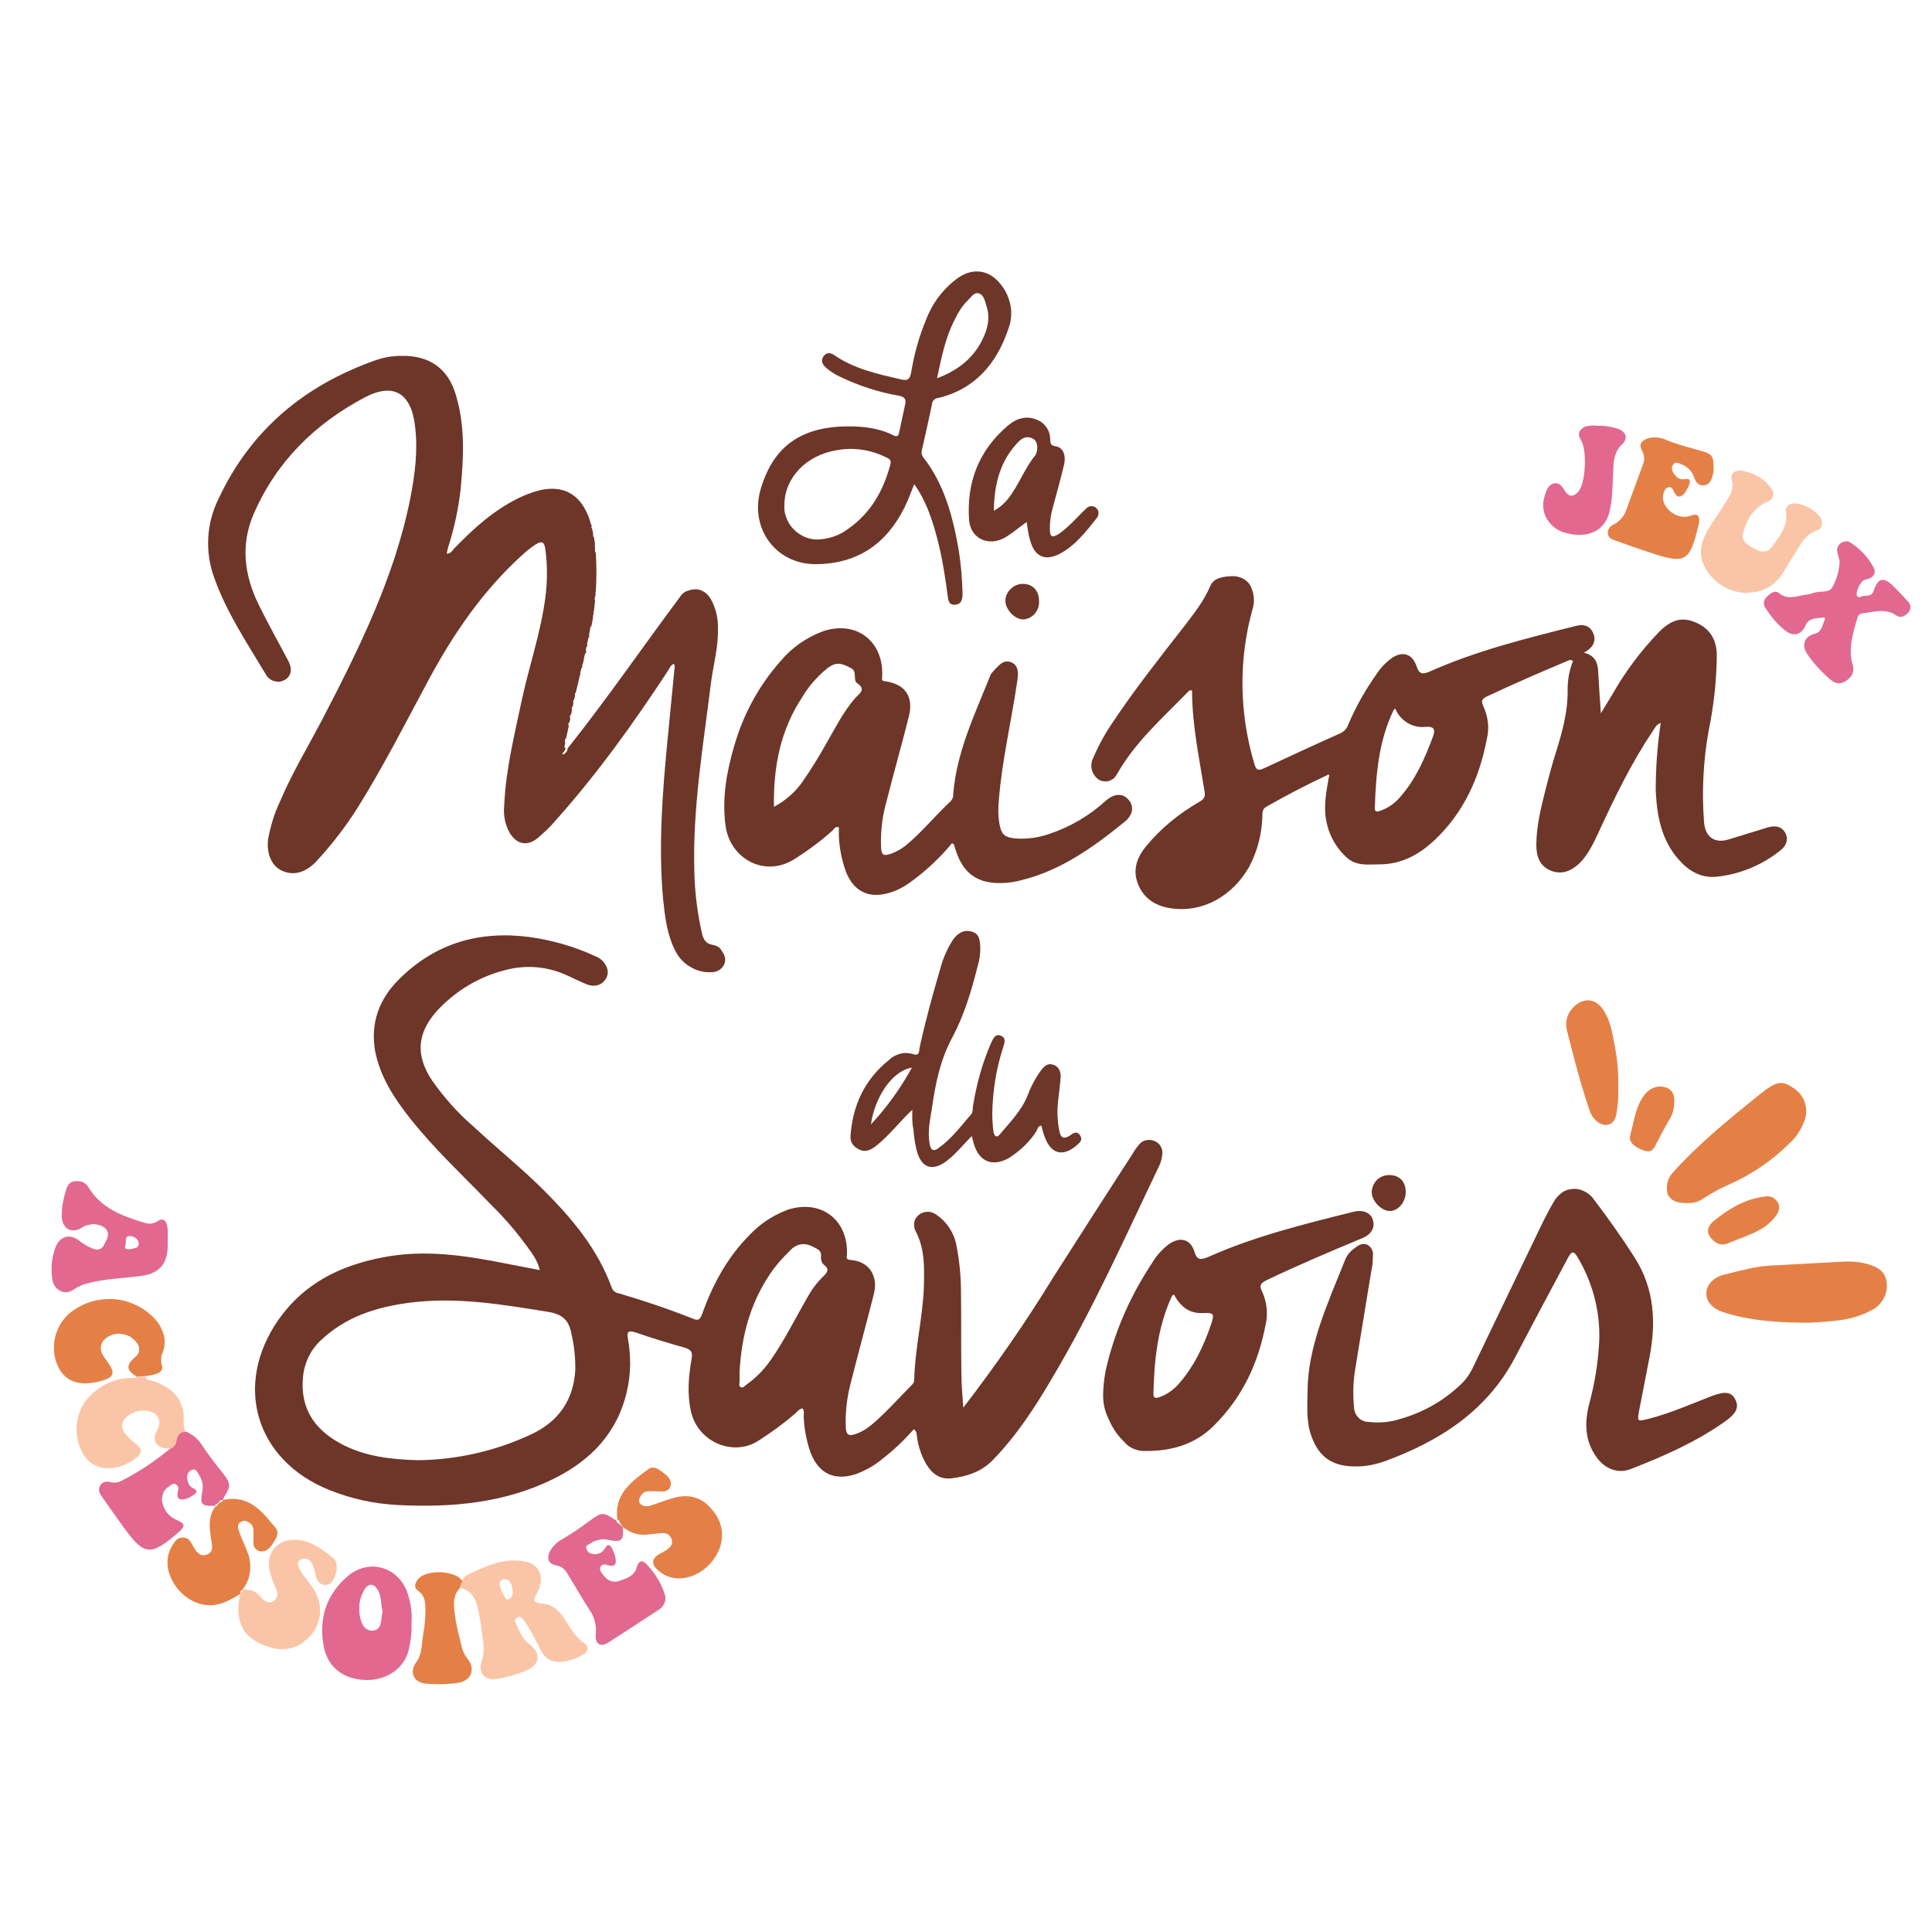
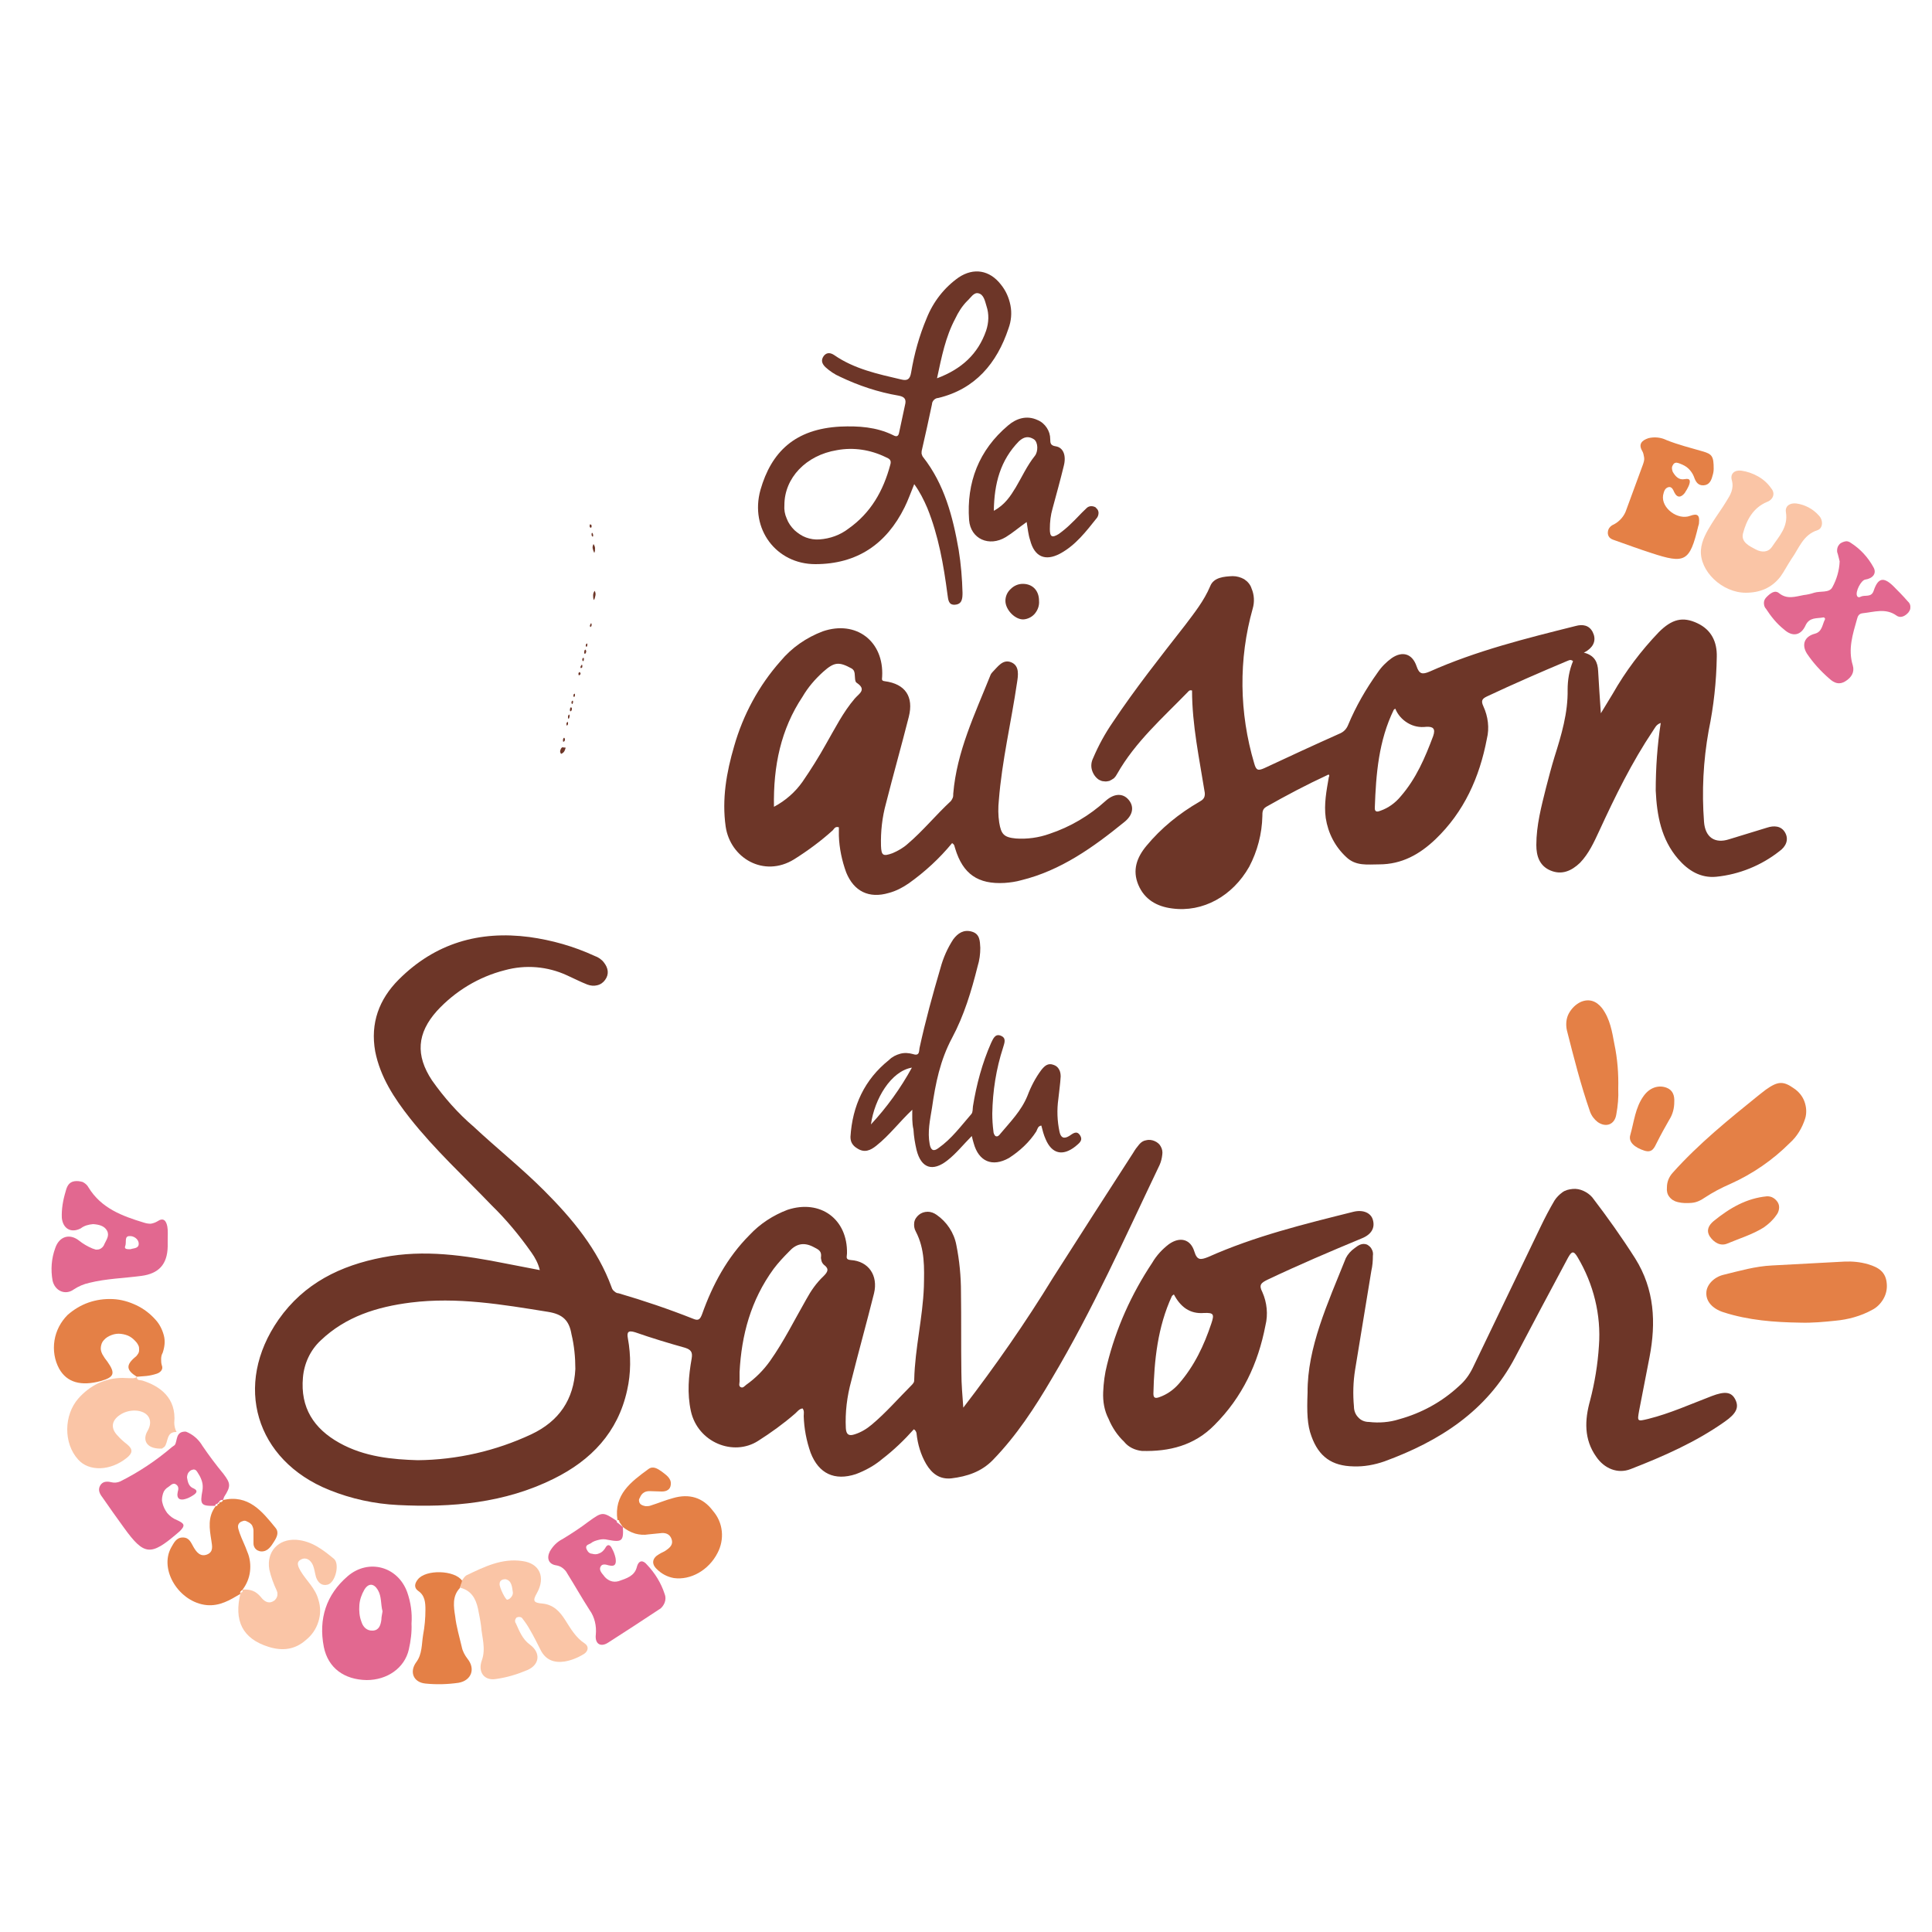
<svg xmlns="http://www.w3.org/2000/svg" version="1.1" id="Calque_1" x="0px" y="0px" viewBox="0 0 500 500" style="enable-background:new 0 0 500 500;" xml:space="preserve">
  <style type="text/css">
	.st0{fill:#6D3628;}
	.st1{fill:#E48046;}
	.st2{fill:#FAC5A6;}
	.st3{fill:#E26890;}
</style>
  <path class="st0" d="M191.4,355.1c0,0.9,0,1.7,0,2.4c0,0.5-0.3,1.2,0.3,1.5s1-0.3,1.4-0.6c2.4-1.7,4.5-3.8,6.2-6.2  c3.6-5.1,6.3-10.6,9.4-16c1.2-2.2,2.6-4.2,4.4-5.9c1.1-1.1,1.6-1.9,0.1-3c-0.3-0.3-0.5-0.6-0.6-1c-0.1-0.4-0.2-0.8-0.1-1.2  c0.1-1.5-0.9-1.8-2-2.4c-2.5-1.3-4.5-0.8-6.3,1.2c-1.4,1.4-2.8,2.9-4,4.5C194.3,336.5,191.9,345.5,191.4,355.1z M108.1,377.9  c10.2-0.1,20.2-2.4,29.4-6.7c7.2-3.4,11-9,11.4-16.9c0-3-0.3-6.1-1-9c-0.6-3.6-2.3-5.2-6.1-5.8c-11.8-1.9-23.5-3.9-35.5-2.4  c-8.7,1.1-16.8,3.6-23.3,9.8c-2.7,2.5-4.3,6-4.6,9.6c-0.7,7.8,2.8,13.2,9.4,16.9S101.7,377.7,108.1,377.9z M249.3,364.3  c8.3-10.8,16.1-22,23.2-33.6c6.9-10.8,13.8-21.6,20.8-32.4c0.4-0.7,0.9-1.4,1.5-2.1c0.5-0.6,1.1-1,1.8-1.1c0.7-0.2,1.5-0.1,2.2,0.2  c0.7,0.3,1.3,0.8,1.6,1.4c0.4,0.7,0.5,1.4,0.4,2.1c-0.1,0.9-0.3,1.8-0.7,2.7c-8.9,18.6-17.3,37.5-27.9,55.3  c-4.4,7.5-9.1,14.7-15.2,21c-3,3.1-6.7,4.3-10.8,4.8c-3,0.3-5-1.2-6.5-3.7c-1.4-2.4-2.2-5.1-2.5-7.9c0-0.2-0.1-0.4-0.2-0.6  c-0.1-0.2-0.3-0.4-0.5-0.5c-2.5,2.8-5.2,5.4-8.2,7.7c-2,1.7-4.4,3-6.8,3.9c-5.5,1.8-9.6-0.1-11.7-5.5c-1.1-3.1-1.7-6.3-1.8-9.5  c0-0.6,0.2-1.4-0.3-2c-0.9,0.1-1.4,0.9-2,1.4c-3,2.6-6.2,4.9-9.5,7c-6.4,4.1-15.6,0.4-17.4-7.7c-1-4.6-0.6-9.1,0.2-13.6  c0.3-1.7-0.2-2.3-1.7-2.8c-4.3-1.2-8.6-2.5-12.9-4c-1.9-0.6-2.2,0-1.9,1.6c0.8,4.4,0.8,9-0.2,13.4c-2.4,10.9-9.3,18.1-19,22.9  c-12.7,6.3-26.4,7.5-40.3,6.8c-6.1-0.3-12.1-1.6-17.8-3.9c-19.1-7.7-24.9-27.2-13.1-44.1c6.6-9.4,16-14,27-16.1  c10.7-2.1,21.3-0.5,31.8,1.6l8.8,1.7c-0.4-1.7-1.2-3.2-2.2-4.6c-3.1-4.4-6.5-8.5-10.3-12.2c-7.1-7.4-14.7-14.4-21.1-22.5  c-4.1-5.2-7.7-10.7-9-17.3c-1.3-7.3,1-13.5,6.1-18.6c9.4-9.4,20.8-12.7,33.8-11c5.8,0.8,11.5,2.4,16.9,4.9c0.9,0.3,1.8,0.9,2.4,1.7  c1.1,1.4,1.4,3,0.3,4.5c-0.5,0.7-1.2,1.2-2.1,1.4c-0.8,0.2-1.7,0.1-2.5-0.2c-1.8-0.7-3.5-1.6-5.3-2.4c-5-2.3-10.7-2.8-16.1-1.3  c-6.7,1.7-12.8,5.4-17.5,10.5c-5.2,5.8-5.6,11.5-1.3,18c3.1,4.4,6.7,8.5,10.8,12c6,5.6,12.4,10.7,18.2,16.5  c7.3,7.3,13.9,15.2,17.5,25.1c0.1,0.4,0.4,0.8,0.7,1c0.3,0.3,0.7,0.5,1.1,0.5c6.5,1.9,13,4.1,19.3,6.6c1.4,0.6,1.8,0.1,2.3-1.2  c2.7-7.6,6.5-14.7,12.3-20.5c2.7-2.9,6.1-5.1,9.8-6.5c8.5-2.8,15.6,2.4,15.4,11.3c0,0.8-0.5,1.6,1,1.7c4.6,0.3,7.1,4,6,8.6  c-1.9,7.6-4,15.1-5.9,22.7c-1.1,4-1.6,8.1-1.4,12.2c0.1,1.7,0.8,2.1,2.3,1.6c1.6-0.5,3.1-1.4,4.4-2.5c3.7-3.1,6.8-6.7,10.2-10.1  c0.2-0.2,0.4-0.4,0.6-0.7s0.2-0.6,0.2-0.9c0.2-8.1,2.2-15.9,2.5-24c0.1-4.9,0.3-9.7-2.1-14.3c-0.4-0.7-0.5-1.5-0.4-2.3  s0.6-1.5,1.2-2c0.6-0.5,1.4-0.8,2.3-0.8c0.8,0,1.6,0.3,2.3,0.8c2.6,1.8,4.5,4.6,5.1,7.8c0.8,4,1.2,8.1,1.2,12.2  c0.1,6.9,0,13.8,0.1,20.6C248.8,358.4,249.1,361.3,249.3,364.3z" />
-   <path class="st0" d="M152.8,162.3c-0.1,0.6-0.2,1.2-0.3,1.8c-0.1,0.1-0.3,0.3-0.3,0.4c0,0.2,0,0.4,0.1,0.5c-0.1,0.5-0.2,0.9-0.3,1.4  c-0.1,0-0.1,0.1-0.2,0.2c-0.1,0.1-0.1,0.2-0.1,0.2c0,0.1,0,0.2,0,0.3c0,0.1,0,0.2,0.1,0.2l-0.2,0.9c-0.1,0-0.2,0.1-0.2,0.2  s-0.1,0.2-0.1,0.3c0,0.1,0,0.2,0,0.3c0,0.1,0.1,0.2,0.1,0.3c-0.1,0.3-0.2,0.6-0.2,0.9c-0.2,0.1-0.3,0.3-0.3,0.4c0,0.2,0,0.4,0.1,0.5  l-0.2,0.9c-0.2,0.1-0.3,0.2-0.3,0.4c0,0.2,0,0.4,0,0.5c-0.1,0.3-0.2,0.6-0.2,0.9c-0.2,0.1-0.3,0.2-0.3,0.4c0,0.2,0,0.4,0.1,0.5  l-1.1,4.6c-0.2,0.1-0.3,0.2-0.3,0.4c0,0.2,0,0.4,0.1,0.5c-0.1,0.3-0.2,0.6-0.2,0.9c-0.2,0.1-0.3,0.2-0.3,0.4s0,0.4,0.1,0.5l-0.2,0.9  c-0.1,0-0.2,0.1-0.2,0.2c-0.1,0.1-0.1,0.2-0.1,0.3c0,0.1,0,0.2,0,0.3c0,0.1,0.1,0.2,0.1,0.3l-0.2,0.9c-0.1,0.1-0.2,0.1-0.2,0.2  s-0.1,0.2-0.1,0.3c0,0.1,0,0.2,0,0.3c0,0.1,0.1,0.2,0.1,0.3l-0.2,0.9c-0.1,0-0.1,0.1-0.2,0.2c-0.1,0.1-0.1,0.2-0.1,0.2  c0,0.1,0,0.2,0,0.3s0,0.2,0.1,0.3l-0.7,3.2c-0.1,0-0.2,0.1-0.2,0.2c-0.1,0.1-0.1,0.2-0.1,0.3c0,0.1,0,0.2,0,0.3  c0,0.1,0.1,0.2,0.1,0.3l-0.3,1.4c-0.3,0.2-0.4,0.5-0.5,0.8c-0.1,0.3,0,0.6,0.2,0.9c0.3-0.1,0.6-0.4,0.8-0.6s0.4-0.6,0.4-1  c10.1-12.7,19.3-26.1,29-39.1c0.4-0.7,1-1.3,1.8-1.6s1.5-0.5,2.4-0.5c0.8,0,1.6,0.3,2.3,0.8c0.7,0.5,1.2,1.1,1.6,1.8  c1.3,2.4,1.9,5.1,1.8,7.8c0.1,4.7-1.2,9.2-1.8,13.8c-2,16.3-4.8,32.5-4.3,48.9c0.1,5.4,0.8,10.8,2,16.1c0.4,1.5,1,2.5,2.6,2.8  c0.5,0.1,0.9,0.2,1.3,0.4c0.4,0.2,0.8,0.5,1,0.9c0.8,1.1,1.4,2.2,0.9,3.6c-0.3,0.7-0.7,1.2-1.3,1.6c-0.6,0.4-1.3,0.6-2,0.6  c-1.9,0.1-3.8-0.3-5.4-1.3c-1.7-0.9-3-2.3-3.9-4c-2.3-4.3-2.8-9-3.3-13.7c-1.2-13.6-0.2-27,1.1-40.5c0.6-6.1,1.2-12.3,1.8-18.5  c0-0.6,0.3-1.2-0.1-1.8c-0.9,0.3-1.1,1.2-1.6,1.9c-8.8,13.4-18.1,26.4-28.8,38.4c-1.5,1.8-3.3,3.5-5.1,5c-2.6,1.9-5.1,1.4-6.9-1.4  c-1.3-2.2-1.8-4.8-1.5-7.4c0.4-9.3,2.7-18.3,4.6-27.4c1.9-8.7,4.8-17.1,6-26c0.6-4.3,0.6-8.7,0-13c-0.3-1.7-0.9-1.9-2.3-1.1  c-1.3,0.8-2.4,1.7-3.5,2.7c-10.2,9.2-17.9,20.4-24.4,32.5c-5.9,11-11.6,22.2-18.2,32.8c-3.2,5.1-6.9,9.9-11,14.3  c-2.7,2.8-5.9,3.6-8.8,2.2c-2.6-1.2-4-4.4-3.5-8.2c0.6-3.2,1.5-6.3,2.9-9.3c3.1-7.4,7.2-14.2,10.9-21.2c9.6-18.5,18.9-37.1,23-57.7  c1.2-6.2,2-12.4,1.2-18.7c-1-8.5-5.6-11.3-13.1-7.3c-12.8,6.8-22.7,16.5-28.6,30c-3.5,8-2.5,15.9,1.2,23.5c2.4,4.9,5.1,9.7,7.7,14.6  c1.1,2.1,0.8,3.9-0.8,4.9c-0.4,0.2-0.8,0.4-1.3,0.5s-0.9,0-1.4-0.1s-0.9-0.3-1.3-0.6c-0.4-0.3-0.7-0.6-0.9-1  c-4.9-8.2-10.3-16.2-13.5-25.3c-1.2-3.3-1.7-6.8-1.5-10.3c0.2-3.5,1.1-6.9,2.7-10.1c8.3-17.7,22.1-29.2,40.4-35.7  c2.2-0.8,4.5-1.2,6.8-1.2c7.2-0.2,12.2,3.2,14.2,10.2c2.4,8,2,16.2,1.2,24.4c-0.6,5.2-1.7,10.2-3.3,15.2c-0.1,0.4-0.2,0.9-0.3,1.4  c1.1,0,1.4-0.8,1.9-1.3c4.9-5.1,10.1-9.8,16.5-13c1.8-0.9,3.7-1.6,5.6-2.1c5.9-1.4,10.2,0.8,12.5,6.3c0.4,0.8,0.6,1.8,0.9,2.6  c-0.1,0.2-0.1,0.3-0.1,0.5c0,0.2,0.2,0.3,0.3,0.4c0.1,0.4,0.2,0.9,0.3,1.3c-0.1,0.2-0.2,0.3-0.1,0.5c0,0.2,0.1,0.4,0.3,0.5  c0.1,0.6,0.2,1.2,0.3,1.8c-0.1,0.4-0.2,0.8-0.2,1.2c0,0.4,0.2,0.8,0.4,1.1c0.2,3.3,0.2,6.6,0,9.9c-0.2,0.4-0.3,0.8-0.4,1.2  s0,0.8,0.2,1.2c-0.1,0.9-0.2,1.8-0.3,2.8c-0.2,0.2-0.3,0.4-0.3,0.7c0,0.3,0,0.5,0.1,0.7c-0.1,0.6-0.2,1.2-0.3,1.8  c-0.1,0.1-0.2,0.3-0.2,0.4C152.6,162,152.7,162.2,152.8,162.3z" />
  <path class="st0" d="M361.1,183.4c-0.2,0.1-0.3,0.2-0.4,0.3c-3.9,8-4.6,16.6-4.9,25.3c-0.1,1.3,0.8,1.1,1.5,0.8c2-0.7,3.8-2,5.2-3.7  c4-4.6,6.3-10,8.4-15.6c0.7-2-0.1-2.5-1.8-2.4c-1.7,0.2-3.3-0.1-4.8-1C362.8,186.2,361.7,184.9,361.1,183.4L361.1,183.4z   M343.5,200.6c-5.4,2.5-10.7,5.3-15.8,8.2c-1,0.6-1,1.4-1,2.4c-0.1,4.6-1.3,9.1-3.4,13.1c-4.3,7.6-12,11.9-20,10.8  c-3.9-0.5-7.1-2.3-8.7-6.1c-1.6-3.8-0.4-7.1,2.1-10.1c3.8-4.6,8.5-8.4,13.7-11.4c0.9-0.5,1.5-1,1.4-2.3c-1.4-8.8-3.3-17.6-3.3-26.5  c-0.7-0.2-0.9,0.2-1.1,0.4c-6.5,6.7-13.6,12.9-18.3,21.2c-0.2,0.4-0.5,0.8-0.8,1.1c-0.4,0.3-0.8,0.5-1.2,0.7  c-0.4,0.1-0.9,0.2-1.4,0.1c-0.5,0-0.9-0.2-1.3-0.4c-0.9-0.6-1.5-1.5-1.8-2.5c-0.3-1-0.2-2.1,0.3-3.1c1.4-3.3,3.1-6.4,5.1-9.3  c5.8-8.7,12.3-16.9,18.7-25.1c2.4-3.2,4.9-6.3,6.5-10.1c0.9-2.3,3.6-2.5,5.8-2.6c1.1,0,2.1,0.3,3,0.8c0.9,0.6,1.6,1.4,1.9,2.4  c0.7,1.6,0.8,3.5,0.3,5.2c-3.7,13.1-3.5,27,0.4,40.1c0.5,1.8,1,1.9,2.6,1.2c6.4-3,12.9-6,19.4-8.9c0.5-0.2,1-0.5,1.4-0.9  c0.4-0.4,0.7-0.9,0.9-1.4c2-4.8,4.6-9.3,7.6-13.5c1-1.5,2.3-2.8,3.7-3.8c2.8-1.9,5.3-1.1,6.4,2.1c0.7,2.1,1.5,2.2,3.4,1.4  c12.1-5.4,25-8.6,37.8-11.8c1.8-0.5,3.5-0.2,4.4,1.6c0.9,1.8,0.4,3.5-1.3,4.7c-0.2,0.2-0.5,0.3-1,0.6c2.8,0.7,3.6,2.5,3.7,4.8  c0.2,3.4,0.4,6.8,0.7,10.9l3.1-5.1c3.3-5.8,7.3-11.1,11.9-15.9c3.4-3.4,6.2-4.1,10-2.3c3.6,1.7,5.1,4.8,5,8.7  c-0.1,6.4-0.8,12.8-2.1,19.1c-1.4,7.8-1.8,15.7-1.2,23.6c0.3,4,2.8,5.7,6.5,4.5l9.8-3c1.8-0.6,3.7-0.5,4.7,1.3s0.2,3.6-1.5,4.8  c-4.7,3.7-10.4,6-16.3,6.6c-4.1,0.4-7.3-1.6-9.9-4.6c-4.4-5.1-5.5-11.3-5.8-17.7c0-5.8,0.4-11.7,1.3-17.5c-1.2,0.4-1.5,1.3-2,2  c-5.5,8.2-9.8,17-13.9,25.9c-1.4,3-2.7,5.9-5,8.3c-2.2,2.1-4.7,3.2-7.6,2c-2.9-1.2-3.7-3.8-3.7-6.6c0-5.1,1.3-10,2.5-14.8  c0.7-2.7,1.4-5.4,2.2-8c1.8-5.7,3.5-11.4,3.4-17.4c0-2.5,0.4-5,1.4-7.4c-0.7-0.6-1.2-0.1-1.6,0c-6.9,2.9-13.8,5.9-20.6,9.1  c-1.3,0.6-1.7,1.1-1,2.6c1.2,2.6,1.6,5.6,0.9,8.4c-1.9,10-5.9,18.9-13.3,26c-4.1,3.9-8.7,6.5-14.6,6.5c-3,0-6,0.5-8.5-1.9  c-2.9-2.7-4.7-6.2-5.3-10.1c-0.5-3.6,0.2-7.1,0.8-10.6c0.1-0.2,0.2-0.4,0-0.6C343.8,200.4,343.7,200.5,343.5,200.6z" />
  <path class="st0" d="M200.3,208.8c3-1.6,5.5-3.8,7.4-6.5c2.2-3.2,4.2-6.4,6.1-9.8c2.3-4,4.4-8.2,7.4-11.7c1.1-1.3,3.2-2.3,0.5-4.1  c-0.5-0.3-0.4-1.4-0.5-2.2c0-0.3-0.1-0.6-0.2-0.9c-0.2-0.3-0.4-0.5-0.6-0.6c-3.3-1.8-4.5-1.7-7.4,0.9c-2.1,1.9-3.9,4-5.3,6.4  C202.1,188.7,200.1,198.2,200.3,208.8z M246.4,218.2c-3.3,4-7,7.4-11.2,10.4c-1.6,1.1-3.3,2-5.2,2.5c-5.1,1.5-9-0.4-11-5.3  c-1.1-3-1.8-6.3-1.9-9.5c0-0.8,0-1.5,0-2.2c-1-0.3-1.2,0.4-1.6,0.8c-3.1,2.8-6.5,5.3-10,7.5c-7.8,4.8-16.5-0.3-17.7-8.5  c-1-7.1,0.2-14,2.2-20.8c2.3-8.1,6.4-15.7,12-22c2.9-3.5,6.7-6.1,10.9-7.7c8.7-3,15.9,2.6,15.4,11.7c0,0.6-0.3,1.1,0.7,1.2  c5.3,0.7,7.5,4,6.2,9.2c-1.9,7.5-4,14.9-5.9,22.4c-1,3.6-1.4,7.3-1.3,11c0.1,2.5,0.5,2.8,3,1.9c1.4-0.6,2.8-1.4,3.9-2.4  c4-3.4,7.3-7.5,11.2-11.1c0.2-0.3,0.4-0.6,0.5-0.9c0.1-0.3,0.1-0.7,0.1-1c0.9-10.9,5.6-20.6,9.6-30.6c0.1-0.3,0.3-0.6,0.5-0.8  c1.4-1.4,2.7-3.5,4.9-2.6c2.2,0.9,1.8,3.4,1.5,5.3c-1.5,10.2-3.9,20.2-4.7,30.4c-0.2,1.9-0.2,3.9,0.1,5.8c0.5,3,1.2,3.8,4.3,4.1  c2.9,0.2,5.9-0.2,8.7-1.2c5.4-1.8,10.3-4.7,14.5-8.5c2.2-2,4.5-2.1,6-0.3c1.5,1.8,1.1,4-1.2,5.8c-8,6.5-16.4,12.5-26.6,15  c-1.4,0.4-2.9,0.6-4.3,0.7c-6.9,0.4-10.8-2.3-12.8-8.9C247,219.1,247.1,218.6,246.4,218.2z" />
  <path class="st0" d="M338.4,360.4c-0.1-11.6,5.2-23.1,9.9-34.8c0.5-1,1.3-1.9,2.3-2.6c0.9-0.7,1.9-1.4,3.2-0.9  c0.5,0.3,1,0.7,1.2,1.2c0.3,0.5,0.4,1.1,0.3,1.7c0,1.3-0.1,2.6-0.4,3.9c-1.4,8.5-2.8,17.1-4.2,25.6c-0.5,3.1-0.6,6.3-0.3,9.5  c0,1.1,0.4,2.1,1.1,2.8c0.7,0.8,1.7,1.2,2.8,1.2c2.6,0.3,5.3,0.1,7.8-0.7c5.8-1.6,11.1-4.5,15.5-8.6c1.5-1.3,2.6-2.8,3.5-4.6  c5.9-12.2,11.7-24.4,17.6-36.6c1.1-2.3,2.3-4.6,3.6-6.8c0.5-0.8,1.2-1.5,2-2.1s1.7-0.8,2.7-0.9c1-0.1,1.9,0.1,2.8,0.5s1.7,1,2.3,1.7  c3.9,5.1,7.6,10.3,11.1,15.8c5,8,5.4,16.6,3.7,25.5c-0.9,4.6-1.8,9.3-2.7,13.9c-0.5,2.8-0.5,2.8,2.4,2.1c5.6-1.4,10.9-3.8,16.4-5.9  c3.4-1.3,5.1-1.1,6.1,0.9c1,2,0.3,3.6-2.7,5.7c-7.5,5.3-15.9,9-24.4,12.3c-3.3,1.3-6.8-0.1-8.9-3.2c-3.2-4.5-3-9.5-1.6-14.5  c1.2-4.6,2-9.4,2.3-14.2c0.6-8-1.4-16-5.5-22.9c-1.1-1.9-1.6-1.5-2.5,0.1c-4.6,8.6-9.2,17.2-13.7,25.8  c-7.3,13.9-19.6,21.7-33.8,26.9c-2.6,0.9-5.3,1.4-8,1.3c-5.6-0.1-9-2.5-10.9-7.8C338.3,368.8,338.2,365.4,338.4,360.4z" />
  <path class="st0" d="M303.8,335c-0.3,0.2-0.4,0.3-0.5,0.4c-3.7,8-4.6,16.6-4.8,25.3c0,1.2,0.6,1.2,1.5,0.9c2-0.7,3.7-1.9,5.1-3.5  c4-4.6,6.5-9.9,8.4-15.6c0.8-2.4,0.6-2.8-1.9-2.7C307.9,340.1,305.5,338.2,303.8,335z M285.5,360.3c0.1-2.4,0.4-4.8,1-7.1  c2.3-9.4,6.3-18.3,11.7-26.4c1.1-1.9,2.6-3.5,4.3-4.8c2.8-2,5.6-1.4,6.6,1.9c0.7,2.3,1.6,2.2,3.6,1.4c12.1-5.4,24.8-8.5,37.6-11.7  c2.5-0.6,4.5,0.3,5,2.1c0.6,2.1-0.4,3.8-2.9,4.8c-8.2,3.4-16.4,6.9-24.4,10.7c-1.6,0.8-2.3,1.3-1.3,3.2c1.2,2.7,1.5,5.8,0.8,8.6  c-1.9,9.9-6,18.6-13.2,25.8c-5.2,5.3-11.7,6.9-18.8,6.7c-1.8-0.2-3.5-1-4.6-2.4c-1.7-1.6-3.1-3.7-4-5.9  C285.8,365.1,285.4,362.7,285.5,360.3z" />
  <path class="st0" d="M242.5,97.9c6.4-2.4,10.6-6.3,12.7-12.3c0.7-2.1,0.8-4.3,0.1-6.4c-0.4-1.3-0.7-3-2.1-3.3c-1.2-0.3-2,1.2-2.9,2  c-1.3,1.3-2.3,2.9-3.1,4.6C244.7,87.2,243.7,92.3,242.5,97.9z M203,130.7c-0.1,1.2,0.1,2.4,0.6,3.5c0.4,1.1,1.1,2.1,2,3  c0.9,0.8,1.9,1.5,3,1.9c1.1,0.4,2.3,0.6,3.5,0.5c2.7-0.2,5.3-1.1,7.5-2.8c5.8-4.1,9-9.8,10.8-16.5c0.4-1.3-0.3-1.6-1.2-2  c-3.9-1.9-8.3-2.6-12.6-1.8C208.6,117.8,203,123.7,203,130.7z M236.6,125.3c-0.9,2.2-1.6,4.2-2.5,6c-4.7,9.5-12.3,14.7-23.1,14.7  c-10.1,0-17-9.1-14.2-19.2c2.8-9.8,8.9-15.8,20.7-16.4c4.7-0.2,9.3,0.1,13.6,2.2c0.9,0.5,1.4,0.4,1.6-0.7c0.5-2.3,1-4.7,1.5-7  c0.4-1.5,0-2.2-1.6-2.5c-5.3-0.9-10.4-2.6-15.2-4.9c-1.4-0.6-2.7-1.5-3.8-2.5c-0.9-0.9-1.2-1.8-0.4-2.9c0.8-1,1.8-0.8,2.7-0.2  c5.2,3.6,11.3,4.9,17.3,6.3c1.6,0.4,2.3,0,2.6-1.8c0.8-4.8,2.1-9.5,4-14c1.7-4.3,4.6-8,8.3-10.6c3.9-2.6,8-1.9,10.9,1.8  c1.3,1.6,2.1,3.4,2.5,5.4c0.4,2,0.2,4.1-0.5,6c-3,9-8.6,15.7-18.2,18c-0.4,0-0.8,0.2-1.1,0.5c-0.3,0.3-0.5,0.7-0.5,1.1  c-0.8,3.9-1.7,7.8-2.6,11.8c-0.1,0.3-0.1,0.7-0.1,1c0.1,0.3,0.2,0.7,0.4,0.9c5.5,7,7.7,15.4,9.2,24c0.6,3.7,0.9,7.4,1,11.1  c0,1.5-0.1,3-2,3.1c-1.7,0.1-1.7-1.4-1.9-2.7c-1-7.6-2.3-15.1-5.2-22.3C239.1,129.4,238,127.2,236.6,125.3z" />
  <path class="st0" d="M236,276.3c-5.4,0.9-9.7,8.1-10.6,14.7C229.5,286.6,233.1,281.6,236,276.3z M236.1,287.2  c-3.3,3.1-5.9,6.6-9.3,9.3c-1.5,1.2-3.1,2-5.1,0.6c-0.5-0.3-0.9-0.7-1.2-1.2c-0.3-0.5-0.4-1.1-0.4-1.7c0.5-8,3.6-14.8,10-19.9  c0.8-0.8,1.8-1.3,2.9-1.6s2.2-0.2,3.3,0.1c1.8,0.6,1.5-0.9,1.7-1.7c1.5-6.9,3.4-13.8,5.4-20.6c0.7-2.6,1.8-5.1,3.3-7.4  c1.2-1.6,2.7-2.6,4.8-2s2.1,2.4,2.2,4.2c0,1.6-0.2,3.2-0.7,4.8c-1.6,6.4-3.5,12.7-6.6,18.5c-3.1,5.8-4.3,11.8-5.2,18.1  c-0.5,3.1-1.2,6.2-0.6,9.4c0.3,1.6,1,2,2.3,1c3.4-2.4,5.8-5.7,8.5-8.8c0.4-0.5,0.3-1.3,0.4-2c0.9-5.6,2.4-11.2,4.7-16.4  c0.5-1,1-2.4,2.4-1.9c1.7,0.6,1,2,0.7,3.1c-1.8,5.5-2.7,11.3-2.8,17.1c0,1.5,0.1,3.1,0.3,4.6c0,0.4,0.2,0.9,0.5,1.2  c0.6,0.3,1-0.2,1.3-0.6c2.6-3.1,5.4-5.9,7-9.8c0.9-2.4,2.1-4.7,3.6-6.7c0.8-1,1.7-1.9,3.2-1.3c0.6,0.2,1.1,0.6,1.4,1.2  c0.3,0.5,0.4,1.2,0.4,1.8c-0.1,1.9-0.4,3.8-0.6,5.8c-0.4,2.8-0.3,5.7,0.3,8.5c0.3,1.4,1,2,2.5,1.1c0.8-0.5,1.9-1.6,2.8-0.2  c0.9,1.4-0.3,2.1-1.2,2.9c-3.3,2.6-6.1,1.9-7.7-1.9c-0.5-1.1-0.8-2.3-1.1-3.5c-0.9,0.1-1,0.9-1.3,1.5c-1.8,2.8-4.3,5.1-7.1,6.9  c-4.3,2.4-7.8,0.9-9.1-3.8c-0.2-0.6-0.3-1.1-0.5-1.9c-2.2,2.2-4,4.5-6.3,6.3c-3.8,3-6.8,2.1-8-2.7c-0.4-1.7-0.7-3.5-0.8-5.3  C236,290.6,236.1,288.9,236.1,287.2z" />
  <path class="st1" d="M465.9,342.3c-6.7-0.1-13.4-0.6-19.9-2.7c-2.8-0.9-4.5-2.8-4.4-5c0-2,1.9-4.1,4.5-4.7c4.1-1,8.2-2.2,12.5-2.4  c6.2-0.3,12.5-0.7,18.7-1c2.1-0.1,4.2,0.1,6.2,0.7c2.7,0.8,4.6,2,4.8,5.1c0.1,1.4-0.2,2.7-0.9,3.9c-0.7,1.2-1.7,2.2-2.9,2.8  c-2.9,1.6-6.2,2.5-9.5,2.8C472.1,342.1,469,342.4,465.9,342.3z" />
  <path class="st0" d="M257.2,132.2c2.9-1.6,4.3-3.8,5.7-6.1c1.6-2.7,2.9-5.6,4.9-8.1c0.9-1.1,0.9-3.5-0.2-4.3  c-1.4-0.9-2.6-0.7-3.9,0.5C258.9,119.1,257.3,125.1,257.2,132.2z M265.7,135.1c-2,1.4-3.6,2.8-5.4,3.9c-4.3,2.6-9.1,0.5-9.5-4.4  c-0.7-9.7,2.5-18.1,10.1-24.5c2.1-1.8,4.8-2.7,7.6-1.4c1,0.4,1.8,1.1,2.4,2c0.6,0.9,0.9,1.9,0.9,3c0,1,0.1,1.6,1.4,1.8  c2,0.3,2.8,2.4,2.1,5.1c-0.9,3.7-1.9,7.3-2.9,11c-0.5,1.7-0.7,3.5-0.7,5.3c0,2,0.5,2.4,2.3,1.3c1.1-0.8,2.2-1.7,3.2-2.7  c1.3-1.2,2.5-2.6,3.8-3.8c0.2-0.2,0.4-0.4,0.6-0.5s0.5-0.2,0.7-0.2c0.3,0,0.5,0,0.8,0.1s0.5,0.2,0.6,0.4c0.4,0.3,0.6,0.8,0.6,1.2  s-0.1,0.9-0.4,1.3c-2.8,3.5-5.5,7.1-9.6,9.3c-3.8,2-6.6,0.8-7.7-3.5C266.1,138.3,266,136.9,265.7,135.1z" />
  <path class="st2" d="M130.8,408.7c-0.9,0-1.5,0.4-1.5,1.2c-0.1,0.9,1.6,4.3,2,4.1c0.5-0.1,0.8-0.4,1.1-0.8c0.3-0.4,0.4-0.9,0.3-1.3  C132.5,410.6,132.4,409,130.8,408.7z M119.5,409.1c0.4-0.5,0.7-1.1,1.2-1.4c4.6-2.2,9.2-4.5,14.5-3.7c4.5,0.6,6,4.2,3.8,8.2  c-1.2,2.1-1,2.6,1.4,2.8c2.9,0.3,4.5,2.1,5.9,4.3c1.4,2.2,2.7,4.5,5,6c1.2,0.8,0.9,2-0.1,2.7c-1.6,1-3.3,1.7-5.1,2  c-2.7,0.4-4.9-0.4-6.2-3c-0.9-1.8-1.8-3.6-2.8-5.3c-0.5-0.9-1.1-1.8-1.8-2.7c-0.2-0.3-0.4-0.5-0.7-0.5c-0.3-0.1-0.6,0-0.9,0.1  c-0.2,0.2-0.3,0.4-0.4,0.7c0,0.3,0,0.6,0.2,0.8c0.9,2,1.7,4.1,3.6,5.5c2.9,2.1,2.6,5.2-0.6,6.6c-2.6,1.1-5.2,1.9-8,2.3  c-3.2,0.6-4.9-1.8-3.8-4.8c1.1-3.1,0-6-0.2-8.9c-0.2-1.5-0.5-3-0.8-4.5c-0.6-2.7-1.8-4.7-4.6-5.4L119.5,409.1z" />
  <path class="st1" d="M431.4,307.3c0-1.4,0.5-2.7,1.5-3.8c6.7-7.5,14.5-13.8,22.3-20.1c0.6-0.5,1.2-0.9,1.8-1.4  c3.1-2.2,4.5-2.3,7.3-0.3c1.2,0.8,2.2,2,2.7,3.4c0.5,1.4,0.6,2.9,0.2,4.3c-0.8,2.5-2.1,4.7-4,6.4c-4.4,4.4-9.6,8-15.4,10.6  c-2.3,1-4.6,2.2-6.7,3.6c-1,0.7-2.1,1.2-3.3,1.3s-2.4,0.1-3.6-0.2c-0.9-0.2-1.7-0.7-2.2-1.4C431.5,309.1,431.3,308.2,431.4,307.3z" />
  <path class="st3" d="M476.1,145.3c-0.1-0.5-0.3-1.2-0.5-2c-0.2-0.4-0.2-0.9-0.1-1.4c0.1-0.5,0.4-0.9,0.7-1.2  c0.4-0.3,0.9-0.5,1.4-0.6s1,0.1,1.4,0.4c2.5,1.6,4.5,3.8,5.9,6.4c0.8,1.5-0.2,2.8-2.2,3.1c-1.1,0.2-2.6,3.2-2.1,4.2  c0.2,0.5,0.7,0.4,1,0.2c1.1-0.5,2.7,0.3,3.3-1.5c1.1-3.3,2.5-3.7,5-1.3c1.3,1.3,2.6,2.6,3.8,4c0.2,0.2,0.4,0.4,0.5,0.6  c0.1,0.2,0.2,0.5,0.2,0.8c0,0.3,0,0.6-0.1,0.8c-0.1,0.3-0.3,0.5-0.4,0.7c-0.8,0.9-2,1.6-3.1,0.8c-2.8-2-5.8-0.9-8.7-0.6  c-1,0.1-1.3,0.7-1.5,1.5c-1.1,3.9-2.4,7.8-1.1,12c0.5,1.7-0.3,3.1-1.9,4.1c-1.6,1-2.9,0.5-4.2-0.7c-2.2-1.9-4.2-4.1-5.8-6.5  c-1.4-2.3-0.6-4.4,2.1-5.1c1.9-0.5,1.9-2.4,2.6-3.7c0.1-0.3-0.2-0.6-0.5-0.5c-1.6,0.3-3.5-0.1-4.5,2c-1.2,2.7-3.4,3.1-5.6,1.1  c-1.9-1.5-3.4-3.4-4.7-5.4c-0.4-0.4-0.5-1-0.5-1.5c0-0.6,0.3-1.1,0.7-1.5c0.9-0.9,2.1-1.9,3.2-1c2.1,1.7,4.2,0.9,6.4,0.5  c0.9-0.1,1.8-0.3,2.7-0.6c1.6-0.5,3.9,0.1,4.7-1.4C475.3,150,476,147.7,476.1,145.3z" />
  <path class="st3" d="M99,417c-0.5-1.8-0.2-3.8-1.2-5.5c-1-1.7-2.4-1.9-3.5-0.1c-0.7,1.2-1.2,2.6-1.3,4c-0.1,1.4,0,2.9,0.5,4.2  c0.4,1.4,1.4,2.5,3,2.4c1.6-0.1,2-1.4,2.2-2.8C98.7,418.4,98.9,417.8,99,417z M106.5,420.2c0.1,2.2-0.2,4.5-0.7,6.7  c-1.1,4.8-5.6,7.9-10.9,7.9c-5.8-0.1-10-3.1-11.1-8.6c-1.4-7.2,0.6-13.5,6.2-18.3c5.4-4.6,13-2.5,15.4,4.2  C106.3,414.7,106.7,417.4,106.5,420.2z" />
  <path class="st2" d="M451.8,153.4c-6.1,0-12-5.6-11.6-11.1c0.2-2.5,1.5-4.7,2.8-6.8c1.3-2.1,2.6-3.8,3.8-5.8c1-1.6,2-3.2,1.4-5.4  c-0.5-1.7,0.7-2.7,2.4-2.5c1.5,0.2,3,0.7,4.4,1.5s2.5,1.8,3.4,3.1c1.1,1.3,0.5,2.9-1.1,3.5c-3.6,1.5-5.3,4.7-6.2,8.1  c-0.6,2.3,1.6,3.3,3.3,4.2c1.5,0.8,3.2,0.8,4.2-0.7c1.8-2.7,4.2-5.1,3.6-8.9c-0.3-1.7,1.1-2.5,2.7-2.3c2.2,0.3,4.3,1.4,5.8,3.1  c1.2,1.2,1.1,3.3-0.3,3.8c-3.8,1.2-4.8,4.7-6.8,7.5c-1,1.5-1.8,3.1-2.8,4.5C458.5,152.2,455.4,153.4,451.8,153.4z" />
  <path class="st3" d="M33.8,323.3c0.6-0.3,2.1-0.1,2.1-1.4s-1.4-2.1-2.4-2c-1.4,0-0.7,1.7-1.1,2.6C32.1,323.3,32.9,323.3,33.8,323.3  L33.8,323.3z M43.4,321c0,0.5,0,1.1,0,1.6c-0.1,4.6-2.3,7-6.8,7.6s-9.1,0.7-13.5,1.8c-1.4,0.3-2.8,0.9-4,1.7  c-2.2,1.6-4.9,0.4-5.5-2.3c-0.5-2.8-0.3-5.7,0.7-8.4c1-3,3.7-3.9,6.2-1.9c1,0.8,2.2,1.5,3.4,2c0.3,0.1,0.6,0.2,0.9,0.3  c0.3,0,0.6,0,0.9-0.1c0.3-0.1,0.6-0.3,0.8-0.5s0.4-0.5,0.5-0.8c0.5-1.1,1.4-2.2,0.7-3.5c-0.7-1.3-2.2-1.6-3.6-1.7  c-1.2,0.1-2.3,0.4-3.2,1.1c-2.5,1.3-4.6,0.1-4.9-2.7c-0.1-2.3,0.3-4.6,1-6.9c0.3-1.2,0.8-2.4,2.3-2.6c0.7-0.1,1.4,0,2.1,0.2  c0.6,0.3,1.2,0.8,1.5,1.4c3.3,5.4,8.7,7.4,14.3,9.1c0.6,0.2,1.2,0.3,1.8,0.3c0.6-0.1,1.2-0.3,1.7-0.6c1.6-1.1,2.3-0.2,2.6,1.3  C43.5,318.5,43.4,319.8,43.4,321L43.4,321z" />
  <path class="st1" d="M443.5,121.3c0,0.6-0.1,1.2-0.3,1.8c-0.3,1.2-0.8,2.4-2.3,2.5c-1.5,0.1-2.1-1-2.5-2.2c-0.3-0.8-0.8-1.5-1.4-2.1  c-0.6-0.6-1.4-1-2.2-1.3c-0.5-0.2-1.2-0.5-1.7,0.1c-0.2,0.3-0.4,0.6-0.4,1s0.1,0.7,0.2,1c0.7,1.2,1.6,2.2,3.1,1.9s1.5,0.5,1.1,1.6  c-0.3,0.7-0.7,1.4-1.1,2c-0.9,1.1-1.9,1.4-2.7-0.2c-0.3-0.7-0.7-1.6-1.6-1.3s-1.1,1.2-1.3,2.1c-0.5,3.3,3.8,6.5,7,5.3  c1.9-0.7,2.5-0.2,2.3,1.8c0,0.3-0.1,0.6-0.2,0.9c-2.2,9.2-3.4,9.8-12.2,6.9c-3.1-1-6.1-2.1-9.2-3.2c-0.9-0.3-1.9-0.6-2-1.9  c0-0.5,0.1-1,0.4-1.4s0.7-0.7,1.2-0.9c1.5-0.8,2.7-2.2,3.2-3.8c1.4-3.9,2.9-7.8,4.3-11.7c0.2-0.6,0.4-1.2,0.3-1.8s-0.2-1.2-0.5-1.7  c-1-1.7-0.2-2.7,1.6-3.3c1.6-0.4,3.3-0.2,4.7,0.5c3,1.2,6.2,2,9.3,2.9C443.1,117.5,443.5,118.1,443.5,121.3z" />
  <path class="st3" d="M161.2,395.2c0.2,3.6-0.2,4-3.9,3.3c-0.8-0.2-1.5-0.2-2.3,0s-1.5,0.4-2.1,0.9c-0.5,0.3-1.3,0.4-1.2,1.2  c0.1,0.4,0.3,0.7,0.5,1c0.3,0.3,0.6,0.5,1,0.5c0.6,0.2,1.3,0.2,1.9-0.1c0.6-0.2,1.1-0.7,1.5-1.3c0.6-1.2,1.3-1,1.8,0.1  c0.4,0.7,0.7,1.5,0.9,2.4c0.2,1.3,0.1,2.4-1.8,1.9c-0.7-0.2-1.7-0.5-2.1,0.4c-0.4,0.8,0.3,1.6,0.8,2.2c0.4,0.6,1,1.1,1.7,1.4  c0.7,0.3,1.5,0.3,2.2,0.1c2-0.7,4.1-1.3,4.7-3.6c0.5-2,1.7-1.8,2.6-0.7c2.1,2.2,3.7,4.8,4.6,7.6c0.3,0.7,0.3,1.5,0,2.3  c-0.3,0.7-0.8,1.4-1.4,1.7c-4.4,2.9-8.8,5.8-13.2,8.6c-2,1.3-3.5,0.3-3.2-2.1c0.2-2.2-0.3-4.5-1.6-6.3c-2-3.1-3.8-6.3-5.8-9.5  c-0.3-0.6-0.7-1-1.2-1.4c-0.5-0.4-1.1-0.6-1.7-0.7c-1.9-0.3-2.5-1.8-1.6-3.6c0.8-1.4,1.9-2.5,3.3-3.2c2.3-1.4,4.6-2.9,6.7-4.5  c3.6-2.6,3.7-2.6,7.3-0.2c0,0.1,0,0.3,0.1,0.4c0.1,0.1,0.2,0.2,0.3,0.2L161.2,395.2z" />
  <path class="st3" d="M48.1,370.5c1.8,0.7,3.3,2,4.3,3.7c1.7,2.5,3.5,4.9,5.4,7.2c1.9,2.5,2,3.2,0.2,6c-0.1,0.3-0.2,0.6-0.3,0.8  c-0.5-0.1-0.8,0.1-1,0.5l-0.5,0.5c-0.3,0-0.5,0.1-0.5,0.5c-3.7,0.1-4-0.3-3.3-4c0.1-0.7,0.1-1.5-0.1-2.2s-0.5-1.4-0.9-2  c-0.4-0.6-0.7-1.5-1.7-1.1c-0.4,0.1-0.7,0.4-1,0.8c-0.2,0.4-0.3,0.8-0.3,1.2c0.2,1.1,0.4,2.3,1.7,2.8c1.1,0.5,0.9,1.1,0,1.7  c-0.6,0.4-1.3,0.8-2,1c-1.5,0.5-2.5,0-2.1-1.8c0.2-0.7,0.3-1.4-0.4-1.9c-0.8-0.6-1.4,0.2-2,0.6c-0.7,0.4-1.2,1-1.4,1.7  s-0.4,1.5-0.2,2.3c0.2,1,0.7,2,1.3,2.8c0.7,0.8,1.5,1.4,2.5,1.8c2,0.9,2.2,1.4,0.7,2.9c-0.2,0.2-0.5,0.4-0.7,0.6  c-6.8,5.8-8.5,5.7-13.7-1.5c-1.9-2.6-3.8-5.3-5.6-7.9c-0.7-0.9-1.2-1.9-0.6-3c0.6-1.1,1.7-1.2,2.9-0.9c0.8,0.2,1.6,0.1,2.3-0.2  c4.8-2.4,9.3-5.4,13.4-8.9l0.7-0.5C46,373,45.3,370.4,48.1,370.5z" />
  <path class="st1" d="M57.7,388.2c6.6-1.5,10.1,2.9,13.6,7.2c1,1.2,0.3,2.5-0.4,3.6s-1.6,2.6-3.3,2.5c-0.3,0-0.6-0.1-0.8-0.2  c-0.3-0.1-0.5-0.3-0.7-0.5c-0.2-0.2-0.3-0.5-0.4-0.7c-0.1-0.3-0.1-0.5-0.1-0.8c0-1.1,0-2.2,0-3.2c0-0.5-0.2-1-0.4-1.4  c-0.3-0.4-0.7-0.7-1.2-0.9c-0.3-0.2-0.7-0.3-1-0.2s-0.7,0.2-1,0.5c-0.8,0.8-0.2,1.8,0,2.6c0.6,1.7,1.4,3.2,2,4.9  c0.7,1.6,0.9,3.4,0.7,5.1c-0.2,1.7-0.9,3.4-2,4.8h0c-0.3,0.2-0.7,0.4-0.5,1c-2.7,1.6-5.3,3.2-8.7,2.9c-7.1-0.7-12.4-9.1-9.2-14.9  c0.7-1.2,1.3-2.6,3-2.6c1.7,0,2.1,1.3,2.8,2.5s1.7,2.6,3.5,1.9c1.7-0.7,1.3-2.2,1.1-3.6c-0.5-3.1-1-6.1,1.1-8.9  c0.1,0,0.3-0.1,0.4-0.1c0.1-0.1,0.1-0.2,0.1-0.4c0.3-0.1,0.5-0.1,0.5-0.5C57.2,388.8,57.6,388.7,57.7,388.2L57.7,388.2z" />
  <path class="st1" d="M35.4,356.3c-2.7-1.7-2.9-3-0.4-5.1c0.3-0.2,0.5-0.5,0.7-0.8s0.3-0.6,0.3-1s0-0.7-0.1-1  c-0.1-0.3-0.3-0.6-0.5-0.9c-0.5-0.6-1.1-1.2-1.8-1.6s-1.5-0.6-2.3-0.7s-1.6,0-2.4,0.3c-0.8,0.3-1.5,0.7-2,1.3  c-0.5,0.5-0.7,1.1-0.8,1.8c-0.1,0.7,0.1,1.3,0.4,1.9c0.4,0.7,0.8,1.3,1.3,1.9c2.1,3,1.8,4-1.7,5c-5.1,1.4-8.8,0.4-10.8-3.2  c-1.2-2.2-1.6-4.8-1.2-7.3c0.4-2.5,1.6-4.8,3.4-6.6c1.6-1.4,3.4-2.5,5.4-3.2c2-0.7,4.1-1,6.3-0.9s4.2,0.7,6.1,1.6s3.6,2.2,5,3.8  c1,1.1,1.7,2.5,2.1,4s0.2,3-0.3,4.5c-0.3,0.5-0.4,1.1-0.4,1.6c0,0.6,0,1.1,0.2,1.7c0.4,1-0.4,1.8-1.3,2.1c-0.9,0.3-1.8,0.5-2.7,0.6  L35.4,356.3z" />
  <path class="st2" d="M62.8,411.4c0.9-0.1,1.8,0,2.6,0.3s1.5,0.9,2.1,1.6c0.7,0.9,1.8,1.9,3.2,1.1c0.2-0.1,0.5-0.3,0.6-0.5  c0.2-0.2,0.3-0.4,0.4-0.7c0.1-0.2,0.1-0.5,0.1-0.8c0-0.3-0.1-0.5-0.2-0.8c-0.8-1.7-1.5-3.6-1.9-5.4c-0.8-4.6,2.3-8,7-7.7  c4,0.3,6.9,2.6,9.7,4.9c1.6,1.3,0.4,6.2-1.6,6.7c-1.5,0.4-2.5-0.5-3-1.9c-0.3-1-0.4-2.1-0.8-3.1c-0.6-1.4-1.8-2.2-3.1-1.5  c-1.4,0.7-0.7,1.9-0.1,3c1.5,2.5,3.8,4.4,4.6,7.4c0.6,1.9,0.6,3.8,0,5.7s-1.7,3.5-3.2,4.7c-2.9,2.6-6.2,2.9-9.7,1.8  c-6.7-2.1-9.1-6.7-7.2-14.1C62.8,412.2,62.8,411.8,62.8,411.4L62.8,411.4z" />
  <path class="st1" d="M161.2,395.2l-0.9-1.3c0-0.3-0.1-0.6-0.5-0.5c-1-6.6,3.5-9.9,8-13.2c1.2-0.9,2.4-0.1,3.4,0.6  c1,0.8,2.6,1.7,2.4,3.4c-0.1,1.3-1.1,1.8-2.3,1.8c-1.2,0-2.2-0.1-3.2-0.1c-0.5,0-1.1,0.1-1.5,0.4c-0.5,0.3-0.8,0.8-1,1.3  c-0.2,0.3-0.3,0.6-0.2,0.9c0,0.3,0.2,0.6,0.4,0.8c0.4,0.3,0.8,0.4,1.3,0.5c0.5,0,0.9,0,1.4-0.2c1.9-0.6,3.8-1.4,5.7-1.9  c4.1-1.2,7.7-0.2,10.3,3.3c1.3,1.5,2.1,3.3,2.3,5.3c0.2,1.9-0.2,3.9-1.1,5.6c-2.3,4.5-7,7.1-11.3,6.5c-1.7-0.3-3.2-1.1-4.4-2.3  c-1.5-1.4-1.2-2.9,0.6-3.9c0.6-0.4,1.3-0.6,1.8-1c1-0.7,1.9-1.5,1.4-2.9c-0.5-1.4-1.7-1.7-3-1.5l-3,0.3c-1.1,0.2-2.3,0.1-3.4-0.2  C163.1,396.5,162.1,395.9,161.2,395.2z" />
-   <path class="st2" d="M35.4,356.3h2.4c0,1.1,0.9,0.8,1.5,1c4.4,1.4,8.8,4.4,8.2,10.9c0,0.8,0.2,1.7,0.6,2.4c-2.7-0.1-2.1,2.5-3.1,3.8  l-0.7,0.5c-0.5,0-1.1,0-1.6-0.1c-2.5-0.4-3.4-2.3-2.1-4.5c1.5-2.6,0.3-4.8-2.6-5.2c-1.6-0.2-3.3,0.2-4.6,1.1  c-2.2,1.5-2.4,3.5-0.5,5.4c0.7,0.8,1.5,1.5,2.4,2.2c1.6,1.3,1.4,2.3-0.1,3.5c-4.2,3.4-9.8,3.6-12.6,0.4c-3.8-4.2-3.7-11.5,0.1-15.8  c1.4-1.6,3.2-3,5.1-3.9c2-0.9,4.1-1.4,6.3-1.4C34.4,356.7,35,356.8,35.4,356.3z" />
-   <path class="st3" d="M413.2,110.2c1.9-0.1,3.8,0.2,5.6,0.8c2.2,0.9,2.6,2.5,0.8,4.2s-2,4.1-2.1,6.4c-0.2,3.7-0.1,7.4-1,11  c-1.2,4.8-5.7,6.9-11.3,5.3c-1-0.2-2-0.7-2.8-1.3c-0.8-0.6-1.5-1.4-2.1-2.3c-0.5-0.9-0.8-1.9-0.9-3s0.1-2.1,0.4-3.1  c0.4-1.3,0.9-2.8,2.4-3.1s2.2,1,2.9,2.1c1,1.5,2.2,1.4,3.4,0c1.9-2.3,2.3-10.8,0.6-13.4c-1-1.6-0.3-2.6,1.1-3.4  C411.2,110.2,412.2,110,413.2,110.2z" />
+   <path class="st2" d="M35.4,356.3c0,1.1,0.9,0.8,1.5,1c4.4,1.4,8.8,4.4,8.2,10.9c0,0.8,0.2,1.7,0.6,2.4c-2.7-0.1-2.1,2.5-3.1,3.8  l-0.7,0.5c-0.5,0-1.1,0-1.6-0.1c-2.5-0.4-3.4-2.3-2.1-4.5c1.5-2.6,0.3-4.8-2.6-5.2c-1.6-0.2-3.3,0.2-4.6,1.1  c-2.2,1.5-2.4,3.5-0.5,5.4c0.7,0.8,1.5,1.5,2.4,2.2c1.6,1.3,1.4,2.3-0.1,3.5c-4.2,3.4-9.8,3.6-12.6,0.4c-3.8-4.2-3.7-11.5,0.1-15.8  c1.4-1.6,3.2-3,5.1-3.9c2-0.9,4.1-1.4,6.3-1.4C34.4,356.7,35,356.8,35.4,356.3z" />
  <path class="st1" d="M418.8,281.8c0.1,2.2-0.1,4.4-0.5,6.6c-0.4,2.6-2.6,3.5-4.8,2c-0.9-0.7-1.6-1.6-2-2.7c-2.4-6.9-4.2-14-6-21.1  c-0.3-1.4-0.2-3,0.5-4.3c0.7-1.3,1.8-2.4,3.1-3c2.1-0.9,4-0.3,5.5,1.6c2.1,2.8,2.6,6.1,3.2,9.3C418.6,274,418.9,277.9,418.8,281.8z" />
  <path class="st1" d="M119.6,409.1l-0.6,1.9c-2,2.1-1.6,4.8-1.2,7.3c0.3,2.7,1.1,5.3,1.7,7.9c0.2,1.1,0.8,2.2,1.5,3.1  c2.1,2.6,1,5.6-2.3,6.2c-2.8,0.4-5.7,0.5-8.6,0.2c-3.1-0.3-4.2-3-2.4-5.5c1.6-2.1,1.4-4.7,1.8-7.1c0.4-2.1,0.6-4.3,0.6-6.5  c0-1.8-0.1-3.7-1.9-4.9c-1.1-0.8-0.9-1.9-0.1-2.9C110.1,406.1,117.7,406.3,119.6,409.1z" />
  <path class="st1" d="M457.3,309.6c0.6,0,1.1,0.1,1.6,0.4s0.9,0.7,1.2,1.2c0.3,0.5,0.4,1.1,0.3,1.7s-0.3,1.1-0.7,1.6  c-0.9,1.3-2,2.3-3.3,3.2c-2.9,1.8-6.2,2.8-9.3,4.1c-1.8,0.8-3.5-0.2-4.6-1.8c-1-1.6-0.3-2.9,1-4C447.7,312.6,452,310.1,457.3,309.6z  " />
  <path class="st1" d="M433.3,285.2c0,1.6-0.4,3.2-1.3,4.6c-1.1,1.9-2.2,3.9-3.2,5.9c-0.7,1.4-1.2,2.7-3.2,2.1c-2.5-0.8-4.2-2.2-3.7-4  c1-3.5,1.3-7.2,3.5-10.2c1.5-2.1,3.8-2.9,5.9-2.1C432.9,282.1,433.4,283.5,433.3,285.2z" />
-   <path class="st0" d="M363.8,308.5c0,2.5-1.8,4.8-4,4.9c-2.2,0.1-4.9-2.6-4.8-5c0.1-1.2,0.6-2.3,1.4-3.1c0.9-0.8,2-1.2,3.1-1.2  C362.2,304.1,363.8,305.8,363.8,308.5z" />
  <path class="st0" d="M268.9,155.5c0.1,1.2-0.3,2.3-1,3.2c-0.7,0.9-1.8,1.5-3,1.6c-2.2,0.1-4.7-2.5-4.7-4.8c0-1.2,0.5-2.3,1.4-3.1  c0.8-0.8,1.9-1.3,3.1-1.3C267.2,151.1,268.9,152.8,268.9,155.5z" />
  <path class="st0" d="M153.8,143.1c-0.2-0.4-0.3-0.7-0.4-1.1s0-0.8,0.2-1.2c0.2,0.3,0.4,0.7,0.4,1.1S154,142.7,153.8,143.1z" />
  <path class="st0" d="M153.7,155.3c-0.2-0.4-0.2-0.8-0.2-1.2s0.1-0.8,0.4-1.2c0.2,0.4,0.3,0.8,0.2,1.2  C154,154.6,153.9,155,153.7,155.3z" />
  <path class="st0" d="M146.4,193.5c-0.1,0.3-0.2,0.7-0.4,1s-0.5,0.5-0.8,0.6c-0.2-0.3-0.3-0.6-0.2-0.9c0.1-0.3,0.2-0.6,0.5-0.8  L146.4,193.5z" />
-   <path class="st0" d="M153.2,159.5c-0.1-0.2-0.2-0.5-0.1-0.7c0-0.3,0.1-0.5,0.3-0.7c0.1,0.1,0.1,0.2,0.2,0.4c0,0.1,0,0.3,0,0.4  c0,0.1-0.1,0.3-0.1,0.4C153.4,159.3,153.3,159.4,153.2,159.5z" />
  <path class="st0" d="M152.9,136.6c-0.2-0.1-0.3-0.2-0.3-0.4c0-0.2,0-0.4,0.1-0.5c0.1,0,0.2,0.1,0.3,0.1c0.1,0.1,0.1,0.2,0.1,0.3  c0,0.1,0,0.2,0,0.3C153,136.5,153,136.5,152.9,136.6z" />
  <path class="st0" d="M153.4,138.9c-0.2-0.1-0.3-0.3-0.3-0.5c0-0.2,0-0.4,0.1-0.5c0.1,0,0.2,0.1,0.2,0.2s0.1,0.2,0.1,0.3  c0,0.1,0,0.2,0,0.3C153.5,138.8,153.4,138.9,153.4,138.9z" />
  <path class="st0" d="M152.8,162.3c-0.1-0.2-0.2-0.3-0.1-0.5s0.1-0.4,0.3-0.5c0.1,0.1,0.1,0.2,0.1,0.2c0,0.1,0,0.2,0,0.3  c0,0.1,0,0.2-0.1,0.3S152.8,162.3,152.8,162.3z" />
  <path class="st0" d="M146.7,187.8c0-0.1-0.1-0.2-0.1-0.3c0-0.1,0-0.2,0-0.3c0-0.1,0.1-0.2,0.1-0.2c0.1-0.1,0.1-0.1,0.2-0.2  c0.1,0.1,0.1,0.2,0.1,0.3c0,0.1,0,0.2,0,0.3c0,0.1-0.1,0.2-0.1,0.2C146.8,187.7,146.8,187.8,146.7,187.8z" />
  <path class="st0" d="M147.1,186c-0.1-0.1-0.1-0.2-0.1-0.3c0-0.1,0-0.2,0-0.3c0-0.1,0.1-0.2,0.1-0.3c0.1-0.1,0.1-0.1,0.2-0.2  c0.1,0.1,0.1,0.2,0.1,0.3s0,0.2,0,0.3c0,0.1-0.1,0.2-0.1,0.3C147.3,185.9,147.2,186,147.1,186z" />
  <path class="st0" d="M147.6,184.1c-0.1-0.1-0.1-0.2-0.1-0.3c0-0.1,0-0.2,0-0.3c0-0.1,0.1-0.2,0.1-0.3c0.1-0.1,0.1-0.1,0.2-0.2  c0.1,0.1,0.1,0.2,0.2,0.3c0,0.1,0,0.2,0,0.3s-0.1,0.2-0.1,0.3C147.8,184,147.7,184.1,147.6,184.1z" />
  <path class="st0" d="M148,182.2c-0.1-0.2-0.1-0.3-0.1-0.5s0.2-0.3,0.3-0.4c0.1,0.1,0.1,0.2,0.1,0.2s0,0.2,0,0.3s-0.1,0.2-0.1,0.3  C148.2,182.1,148.1,182.2,148,182.2z" />
  <path class="st0" d="M148.5,180.4c-0.1-0.2-0.1-0.3-0.1-0.5c0-0.2,0.2-0.3,0.3-0.4c0.1,0.1,0.1,0.2,0.1,0.2s0,0.2,0,0.3  s-0.1,0.2-0.1,0.3C148.7,180.3,148.6,180.3,148.5,180.4z" />
  <path class="st0" d="M149.8,174.8c-0.1-0.2-0.1-0.3-0.1-0.5c0-0.2,0.2-0.3,0.3-0.4C150.4,174.3,150.3,174.6,149.8,174.8z" />
  <path class="st0" d="M150.3,172.9c-0.1-0.2-0.1-0.3,0-0.5s0.2-0.3,0.3-0.4c0.1,0.1,0.1,0.2,0.1,0.3s0,0.2,0,0.3  c0,0.1-0.1,0.2-0.1,0.2S150.4,172.9,150.3,172.9z" />
  <path class="st0" d="M150.8,171.1c-0.1-0.2-0.1-0.3-0.1-0.5c0-0.2,0.2-0.3,0.3-0.4c0.1,0.1,0.1,0.2,0.1,0.3c0,0.1,0,0.2,0,0.3  c0,0.1-0.1,0.2-0.1,0.3C151,171,150.9,171.1,150.8,171.1z" />
  <path class="st0" d="M151.3,169.2c-0.1-0.1-0.1-0.2-0.1-0.3c0-0.1,0-0.2,0-0.3c0-0.1,0.1-0.2,0.1-0.3s0.1-0.1,0.2-0.2  c0.1,0.1,0.1,0.2,0.2,0.3c0,0.1,0,0.2,0,0.3s-0.1,0.2-0.1,0.3C151.5,169.2,151.4,169.2,151.3,169.2z" />
  <path class="st0" d="M151.7,167.4c0-0.1-0.1-0.2-0.1-0.2c0-0.1,0-0.2,0-0.3c0-0.1,0.1-0.2,0.1-0.2c0.1-0.1,0.1-0.1,0.2-0.2  c0.1,0.1,0.1,0.2,0.1,0.2c0,0.1,0,0.2,0,0.3s-0.1,0.2-0.1,0.3S151.8,167.3,151.7,167.4z" />
  <path class="st0" d="M145.8,192c-0.1-0.1-0.1-0.2-0.1-0.3s0-0.2,0-0.3c0-0.1,0.1-0.2,0.1-0.3c0.1-0.1,0.1-0.1,0.2-0.2  c0.1,0.1,0.1,0.2,0.2,0.3c0,0.1,0,0.2,0,0.3s-0.1,0.2-0.1,0.3C145.9,191.9,145.8,192,145.8,192z" />
-   <path class="st0" d="M152.2,165.1c-0.1-0.2-0.1-0.3-0.1-0.5c0-0.2,0.1-0.3,0.3-0.4c0.1,0.1,0.1,0.2,0.1,0.2c0,0.1,0,0.2,0,0.3  s-0.1,0.2-0.1,0.3C152.4,165,152.3,165,152.2,165.1z" />
</svg>